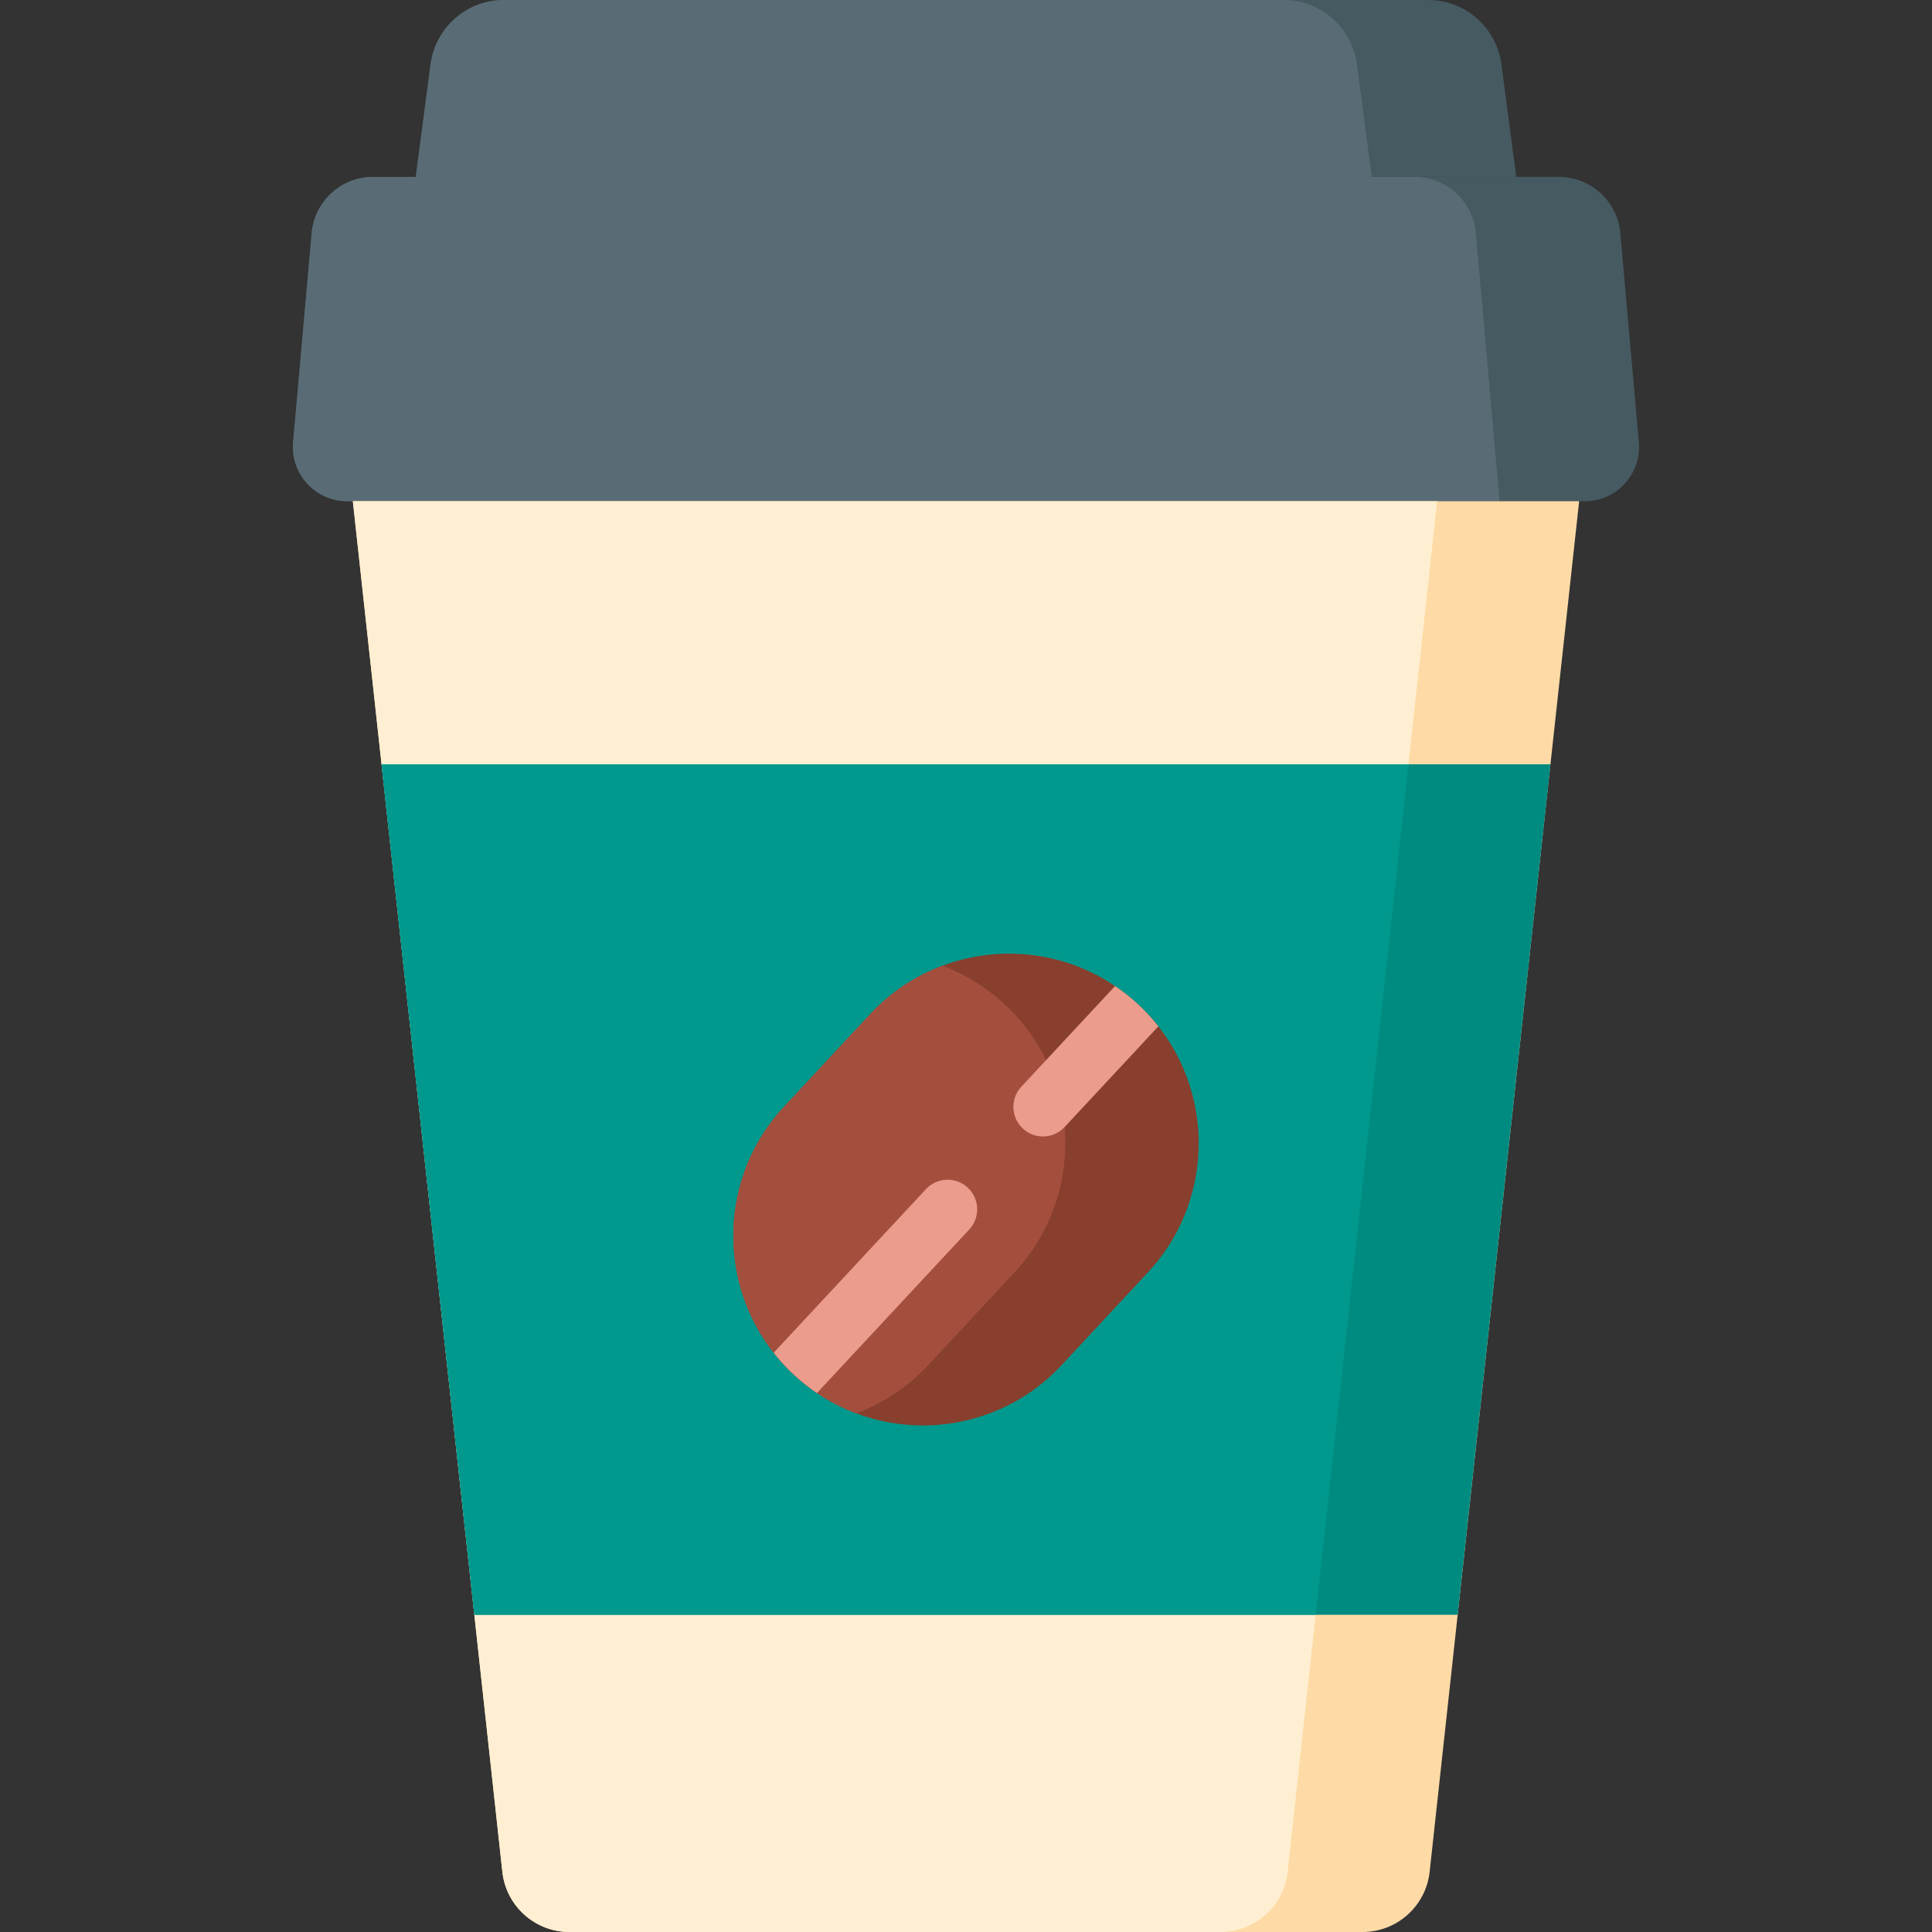
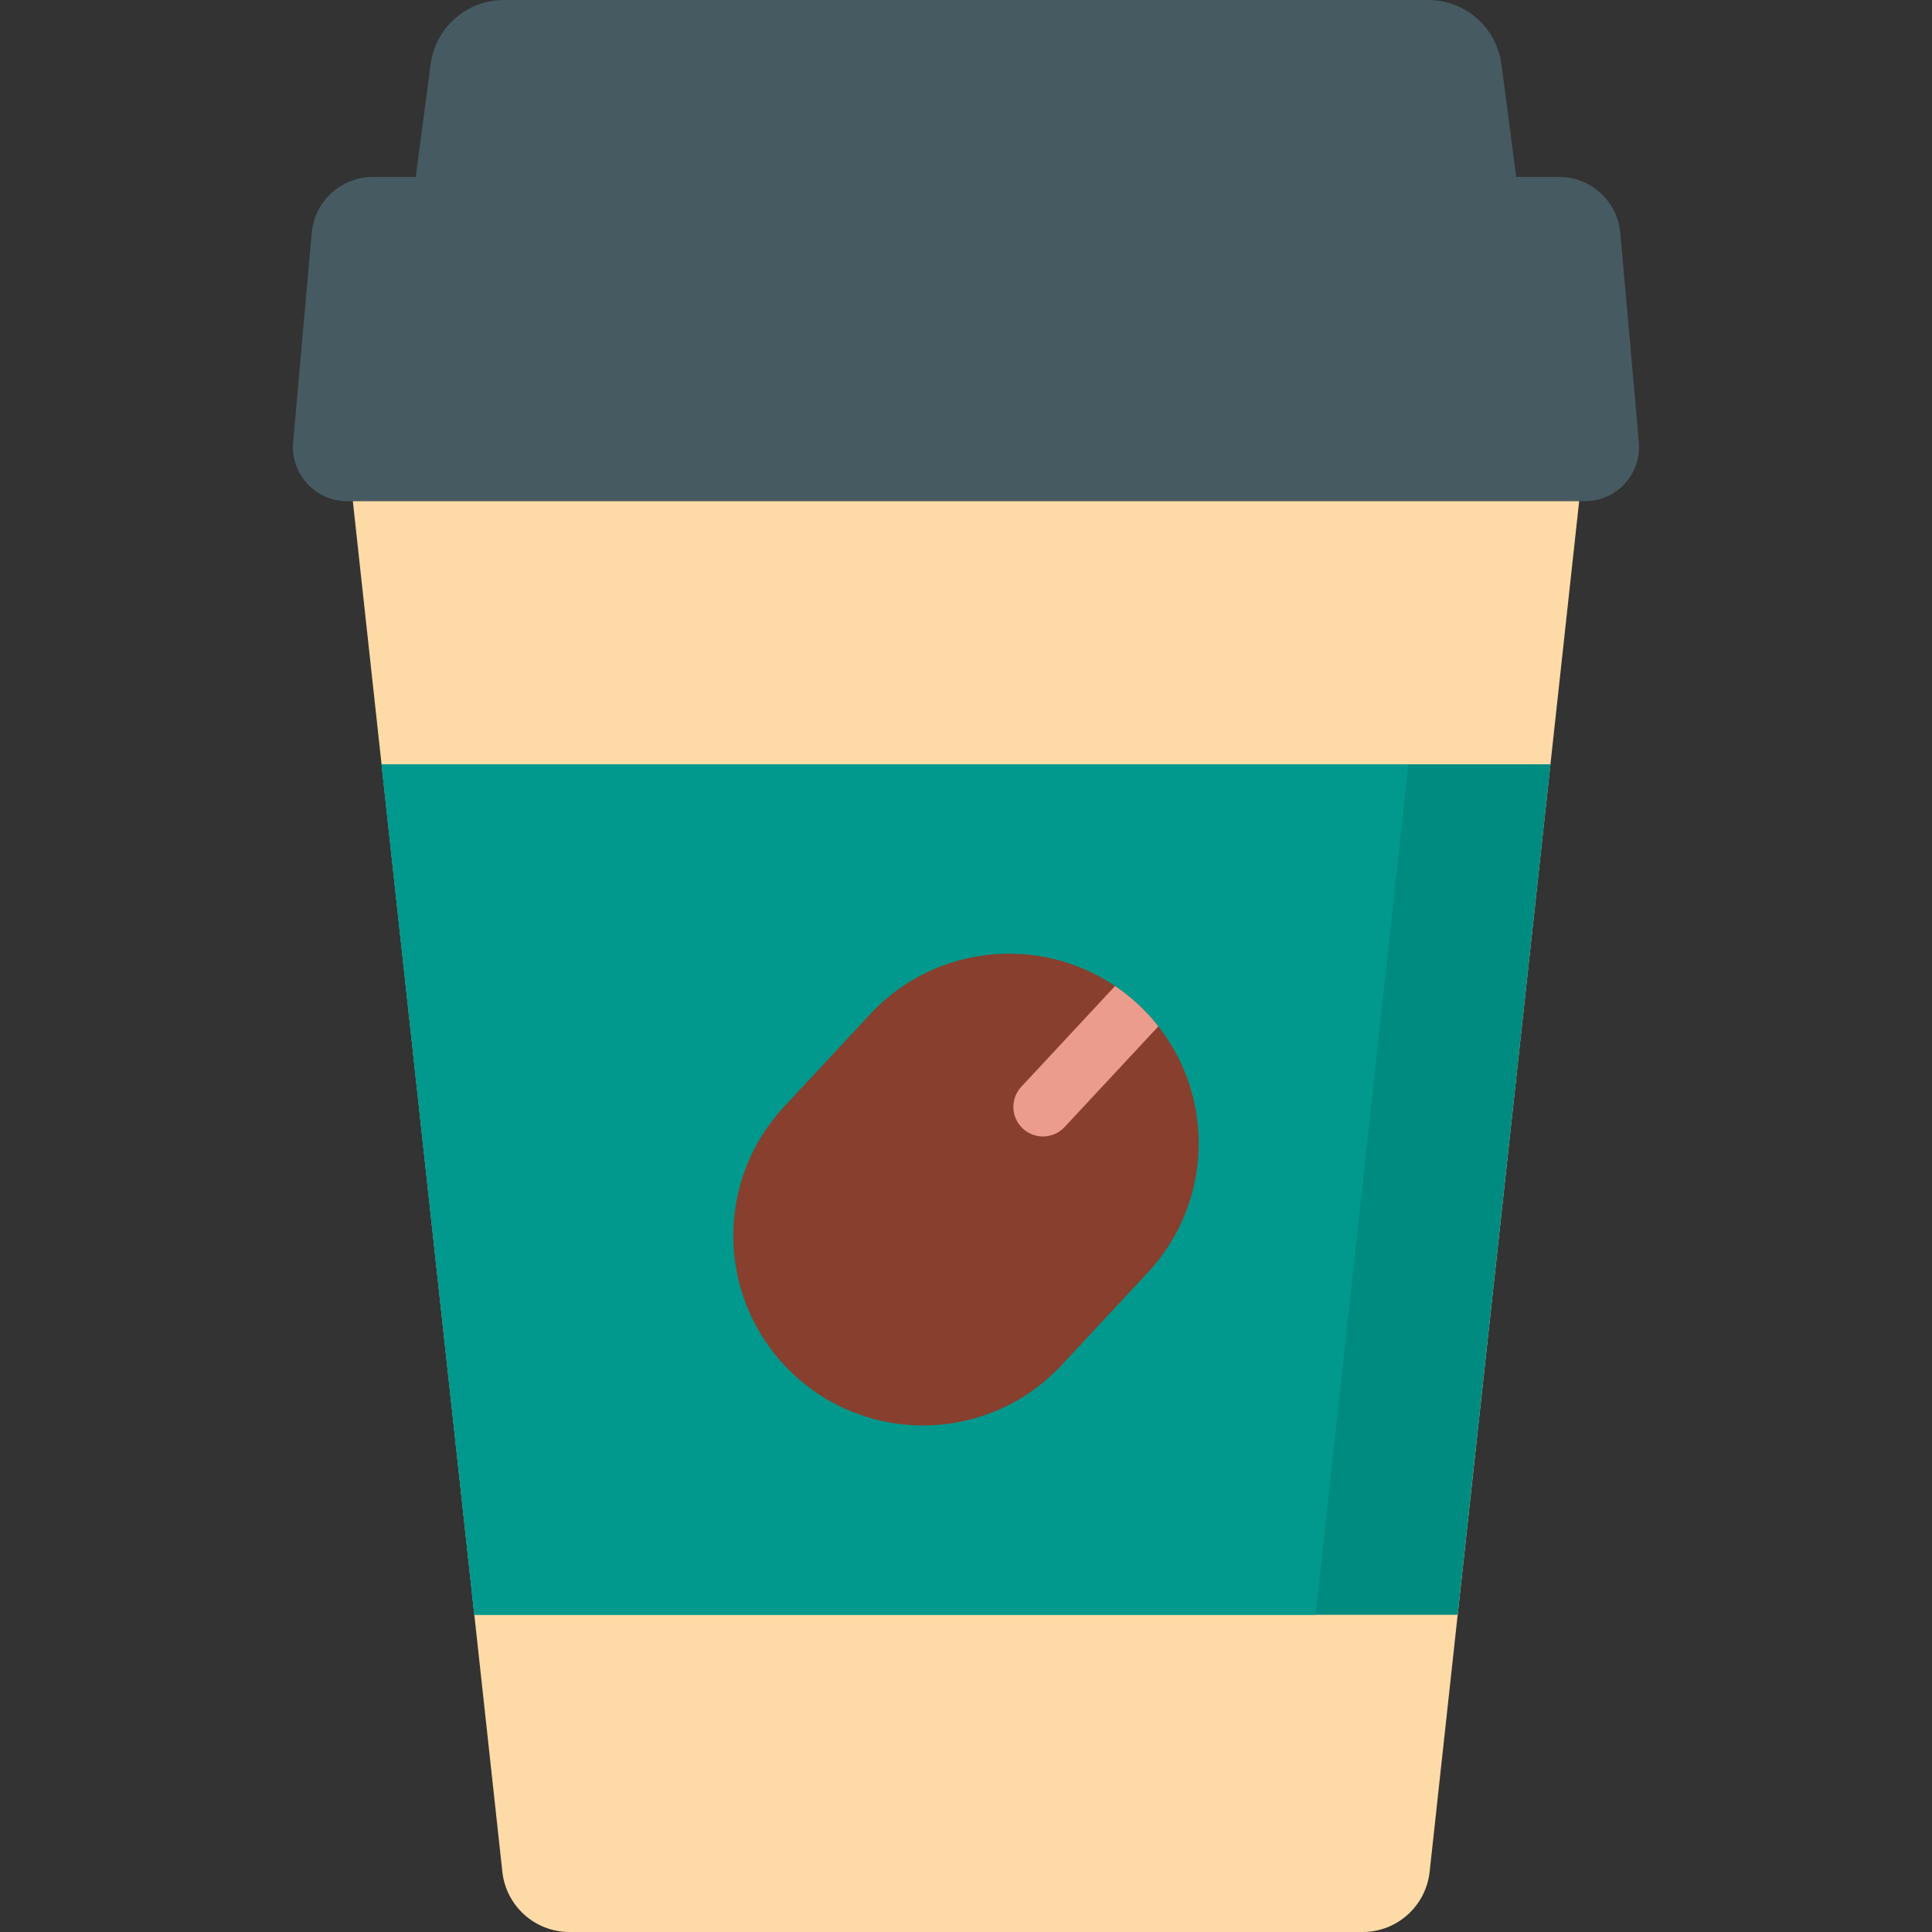
<svg xmlns="http://www.w3.org/2000/svg" id="Capa_1" enable-background="new 0 0 490.003 490.003" height="512" viewBox="0 0 490.003 490.003" width="512">
  <rect x="0" y="0" width="490.003" height="490.003" fill="#333333" stroke="none" />
  <g>
    <path d="m384.559 44.876h-279.115l3.767-28.56c1.227-9.34 9.177-16.316 18.595-16.316h234.391c9.418 0 17.368 6.976 18.605 16.317z" fill="#465a61" />
-     <path d="m347.917 44.876h-242.473l3.767-28.56c1.227-9.34 9.177-16.316 18.595-16.316h197.739c9.418 0 17.368 6.976 18.605 16.317z" fill="#596c76" />
    <path d="m401.945 127.117h-313.887c-8.082 0-14.425-6.93-13.71-14.981l4.705-53.024c.712-8.06 7.458-14.236 15.55-14.236h300.808c8.082 0 14.827 6.176 15.539 14.236l4.705 53.024c.714 8.051-5.629 14.981-13.71 14.981z" fill="#465a61" />
-     <path d="m380.332 127.117h-292.274c-8.082 0-14.425-6.93-13.71-14.981l4.705-53.024c.712-8.06 7.458-14.236 15.55-14.236h264.156c8.082 0 14.827 6.176 15.55 14.236z" fill="#596c76" />
    <path d="m400.511 127.113-37.92 347.63c-.95 8.68-8.28 15.26-17.01 15.26h-201.15c-8.74 0-16.07-6.58-17.02-15.26l-37.92-347.63z" fill="#fedba6" />
-     <path d="m364.491 127.113-37.92 347.63c-.94 8.68-8.28 15.26-17.01 15.26h-165.13c-8.74 0-16.07-6.58-17.02-15.26l-37.92-347.63z" fill="#ffefd2" />
    <path d="m393.243 193.84-20.369 186.559-3.176 29.151h-249.394l-3.175-29.151-20.369-186.559z" fill="#008b81" />
    <path d="m357.215 193.84-20.358 186.559-3.176 29.151h-213.377l-3.175-29.151-20.369-186.559z" fill="#01998d" />
    <path d="m291.121 322.733-21.84 23.47c-9.47 10.18-22.33 15.33-35.21 15.33-5.73 0-11.46-1.02-16.91-3.07-3.46-1.29-6.81-3.01-9.97-5.15-2.04-1.38-4.01-2.94-5.88-4.68s-3.57-3.59-5.09-5.54c-14.39-18.3-13.71-44.87 2.66-62.43l21.84-23.47c5.25-5.64 11.54-9.74 18.3-12.26 14.3-5.35 30.7-3.71 43.79 5.15 2.05 1.38 4.01 2.94 5.88 4.68s3.57 3.59 5.1 5.54c14.381 18.31 13.7 44.86-2.67 62.43z" fill="#883f2e" />
-     <path d="m257.288 322.732-21.847 23.468c-5.245 5.64-11.531 9.735-18.277 12.265-5.716-2.135-11.115-5.421-15.857-9.834-19.449-18.091-20.533-48.534-2.431-67.972l21.847-23.468c5.245-5.64 11.542-9.735 18.299-12.254 5.705 2.136 11.093 5.41 15.835 9.823 19.449 18.102 20.533 48.534 2.431 67.972z" fill="#a44f3e" />
    <g>
-       <path d="m245.831 311.823-38.64 41.49c-2.04-1.38-4.01-2.94-5.88-4.68s-3.57-3.59-5.09-5.54l38.63-41.5c2.82-3.03 7.57-3.2 10.6-.37 3.031 2.82 3.2 7.56.38 10.6z" fill="#eb9c8d" />
-     </g>
+       </g>
    <g>
      <path d="m293.792 260.303-23.78 25.54c-1.48 1.59-3.49 2.39-5.49 2.39-1.83 0-3.67-.66-5.11-2.01-3.04-2.82-3.21-7.57-.38-10.6l23.78-25.54c2.05 1.38 4.01 2.94 5.88 4.68 1.869 1.74 3.569 3.59 5.1 5.54z" fill="#eb9c8d" />
    </g>
  </g>
</svg>